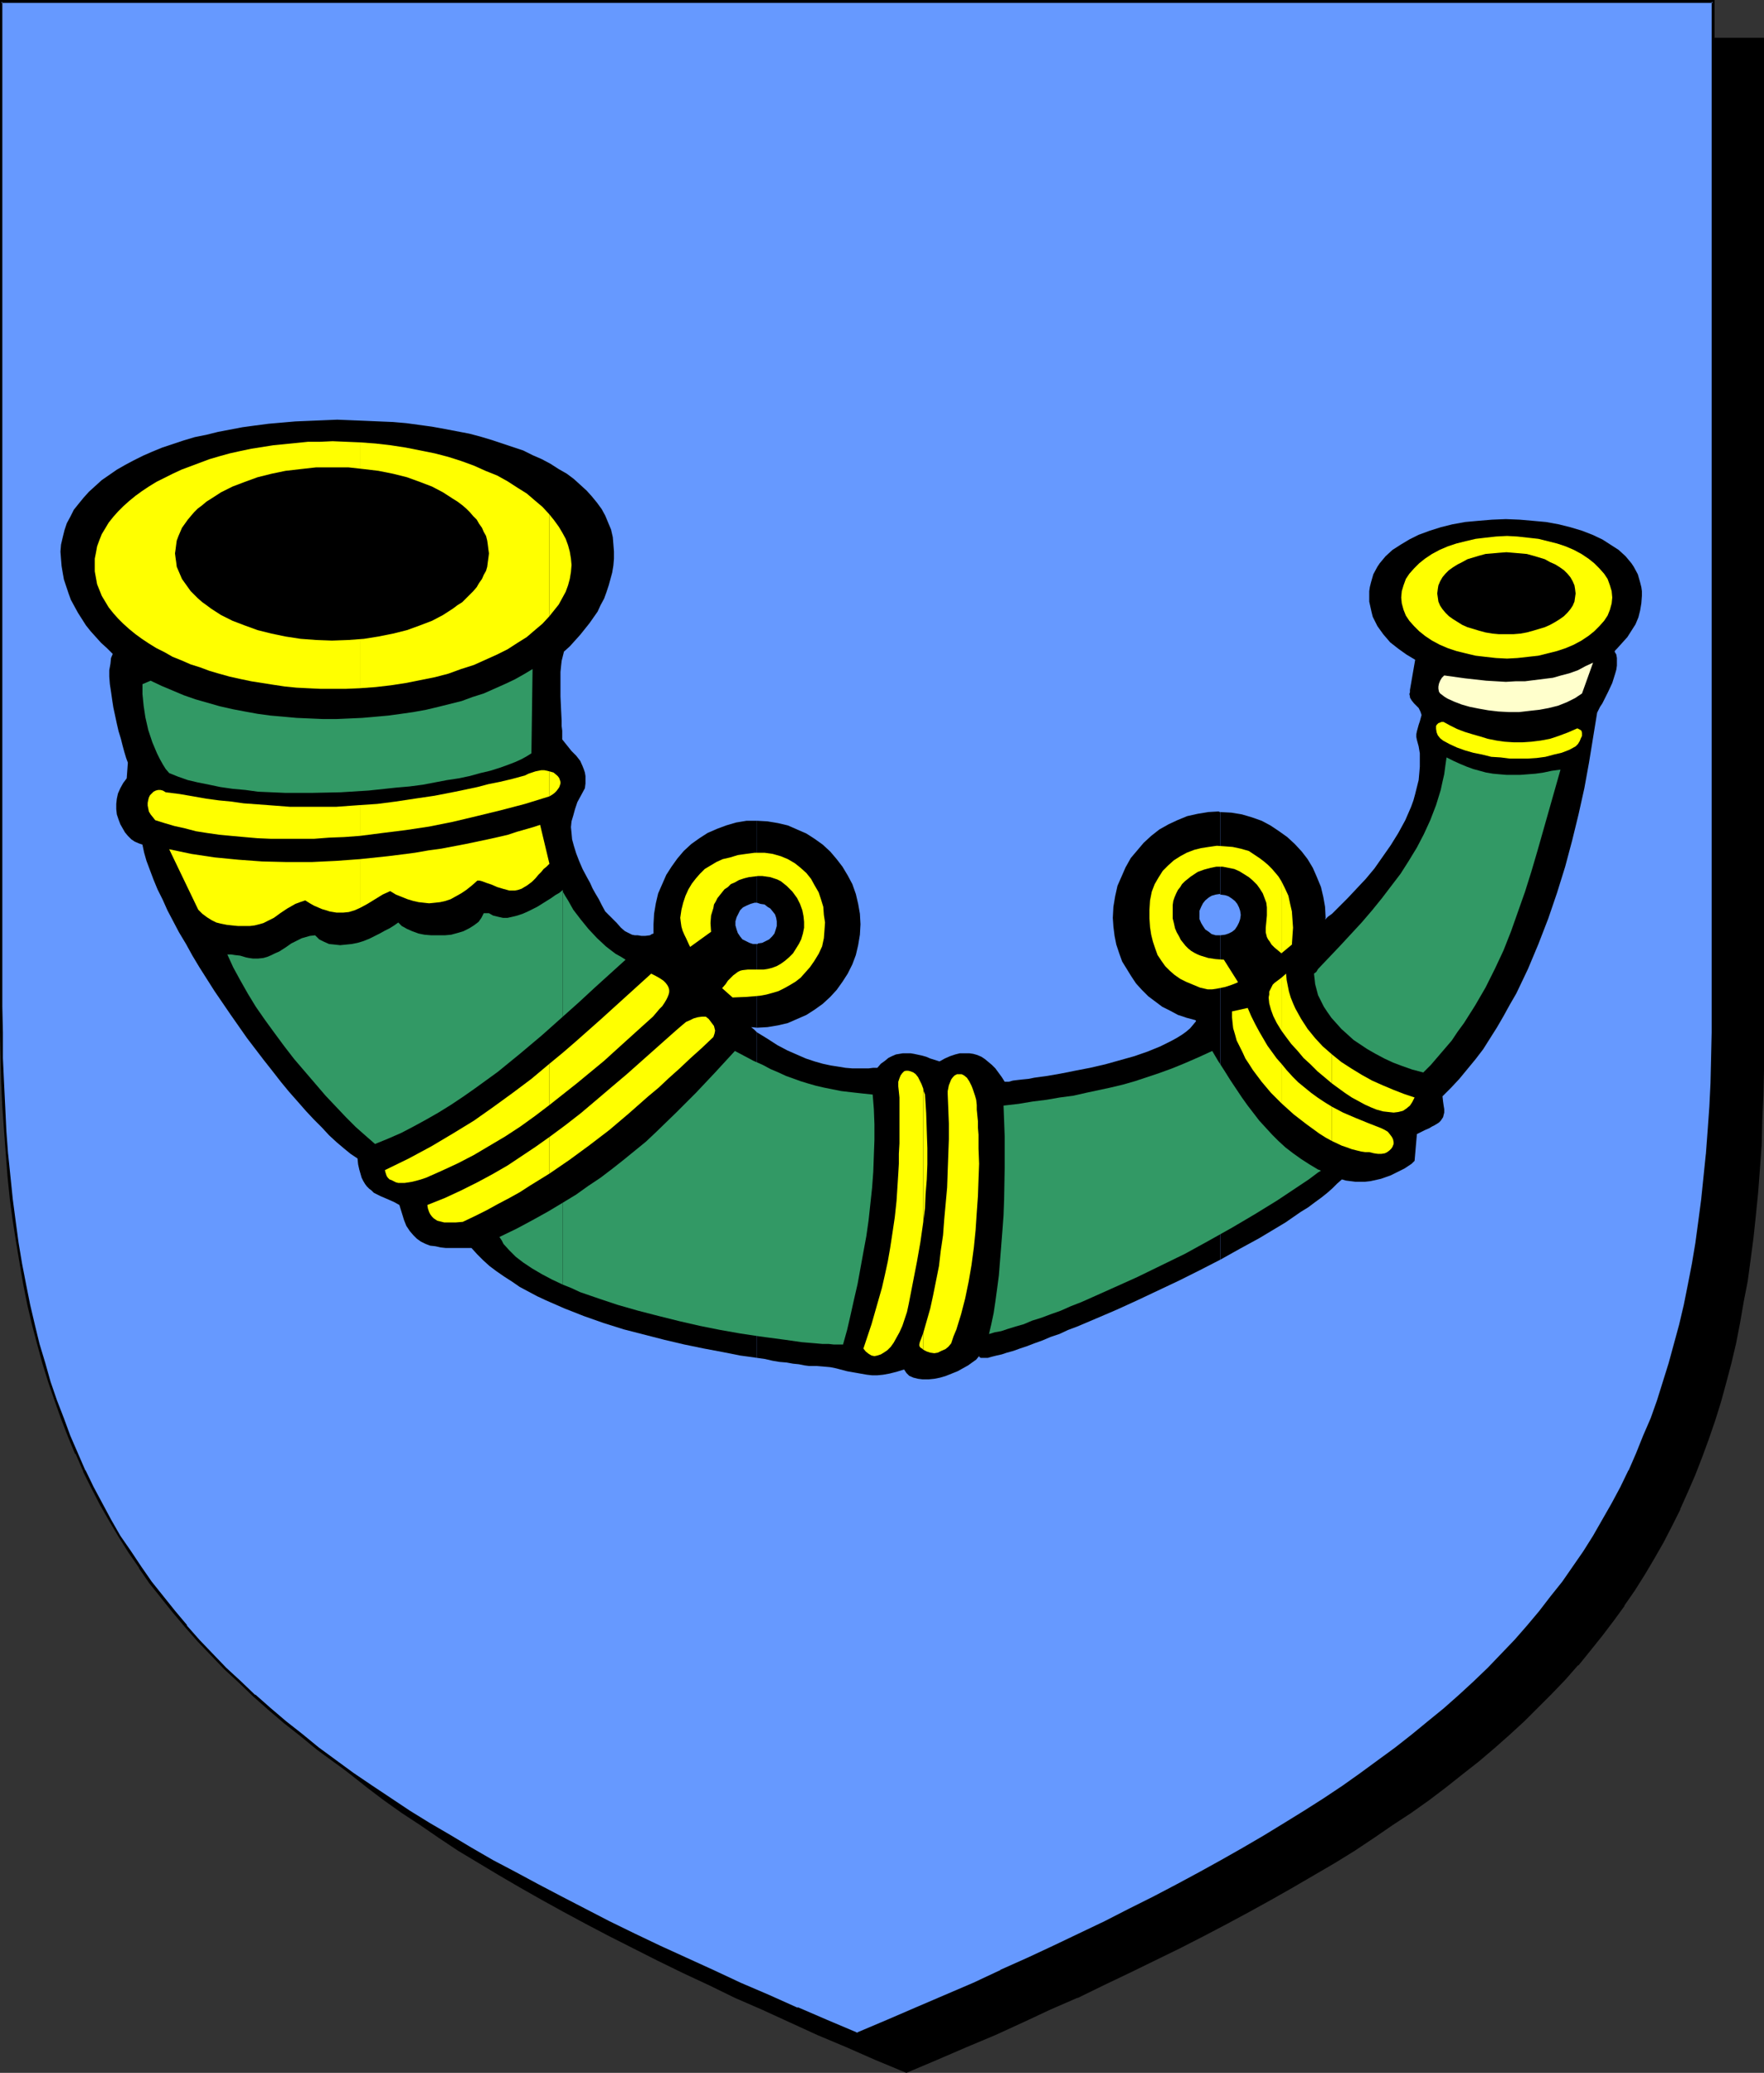
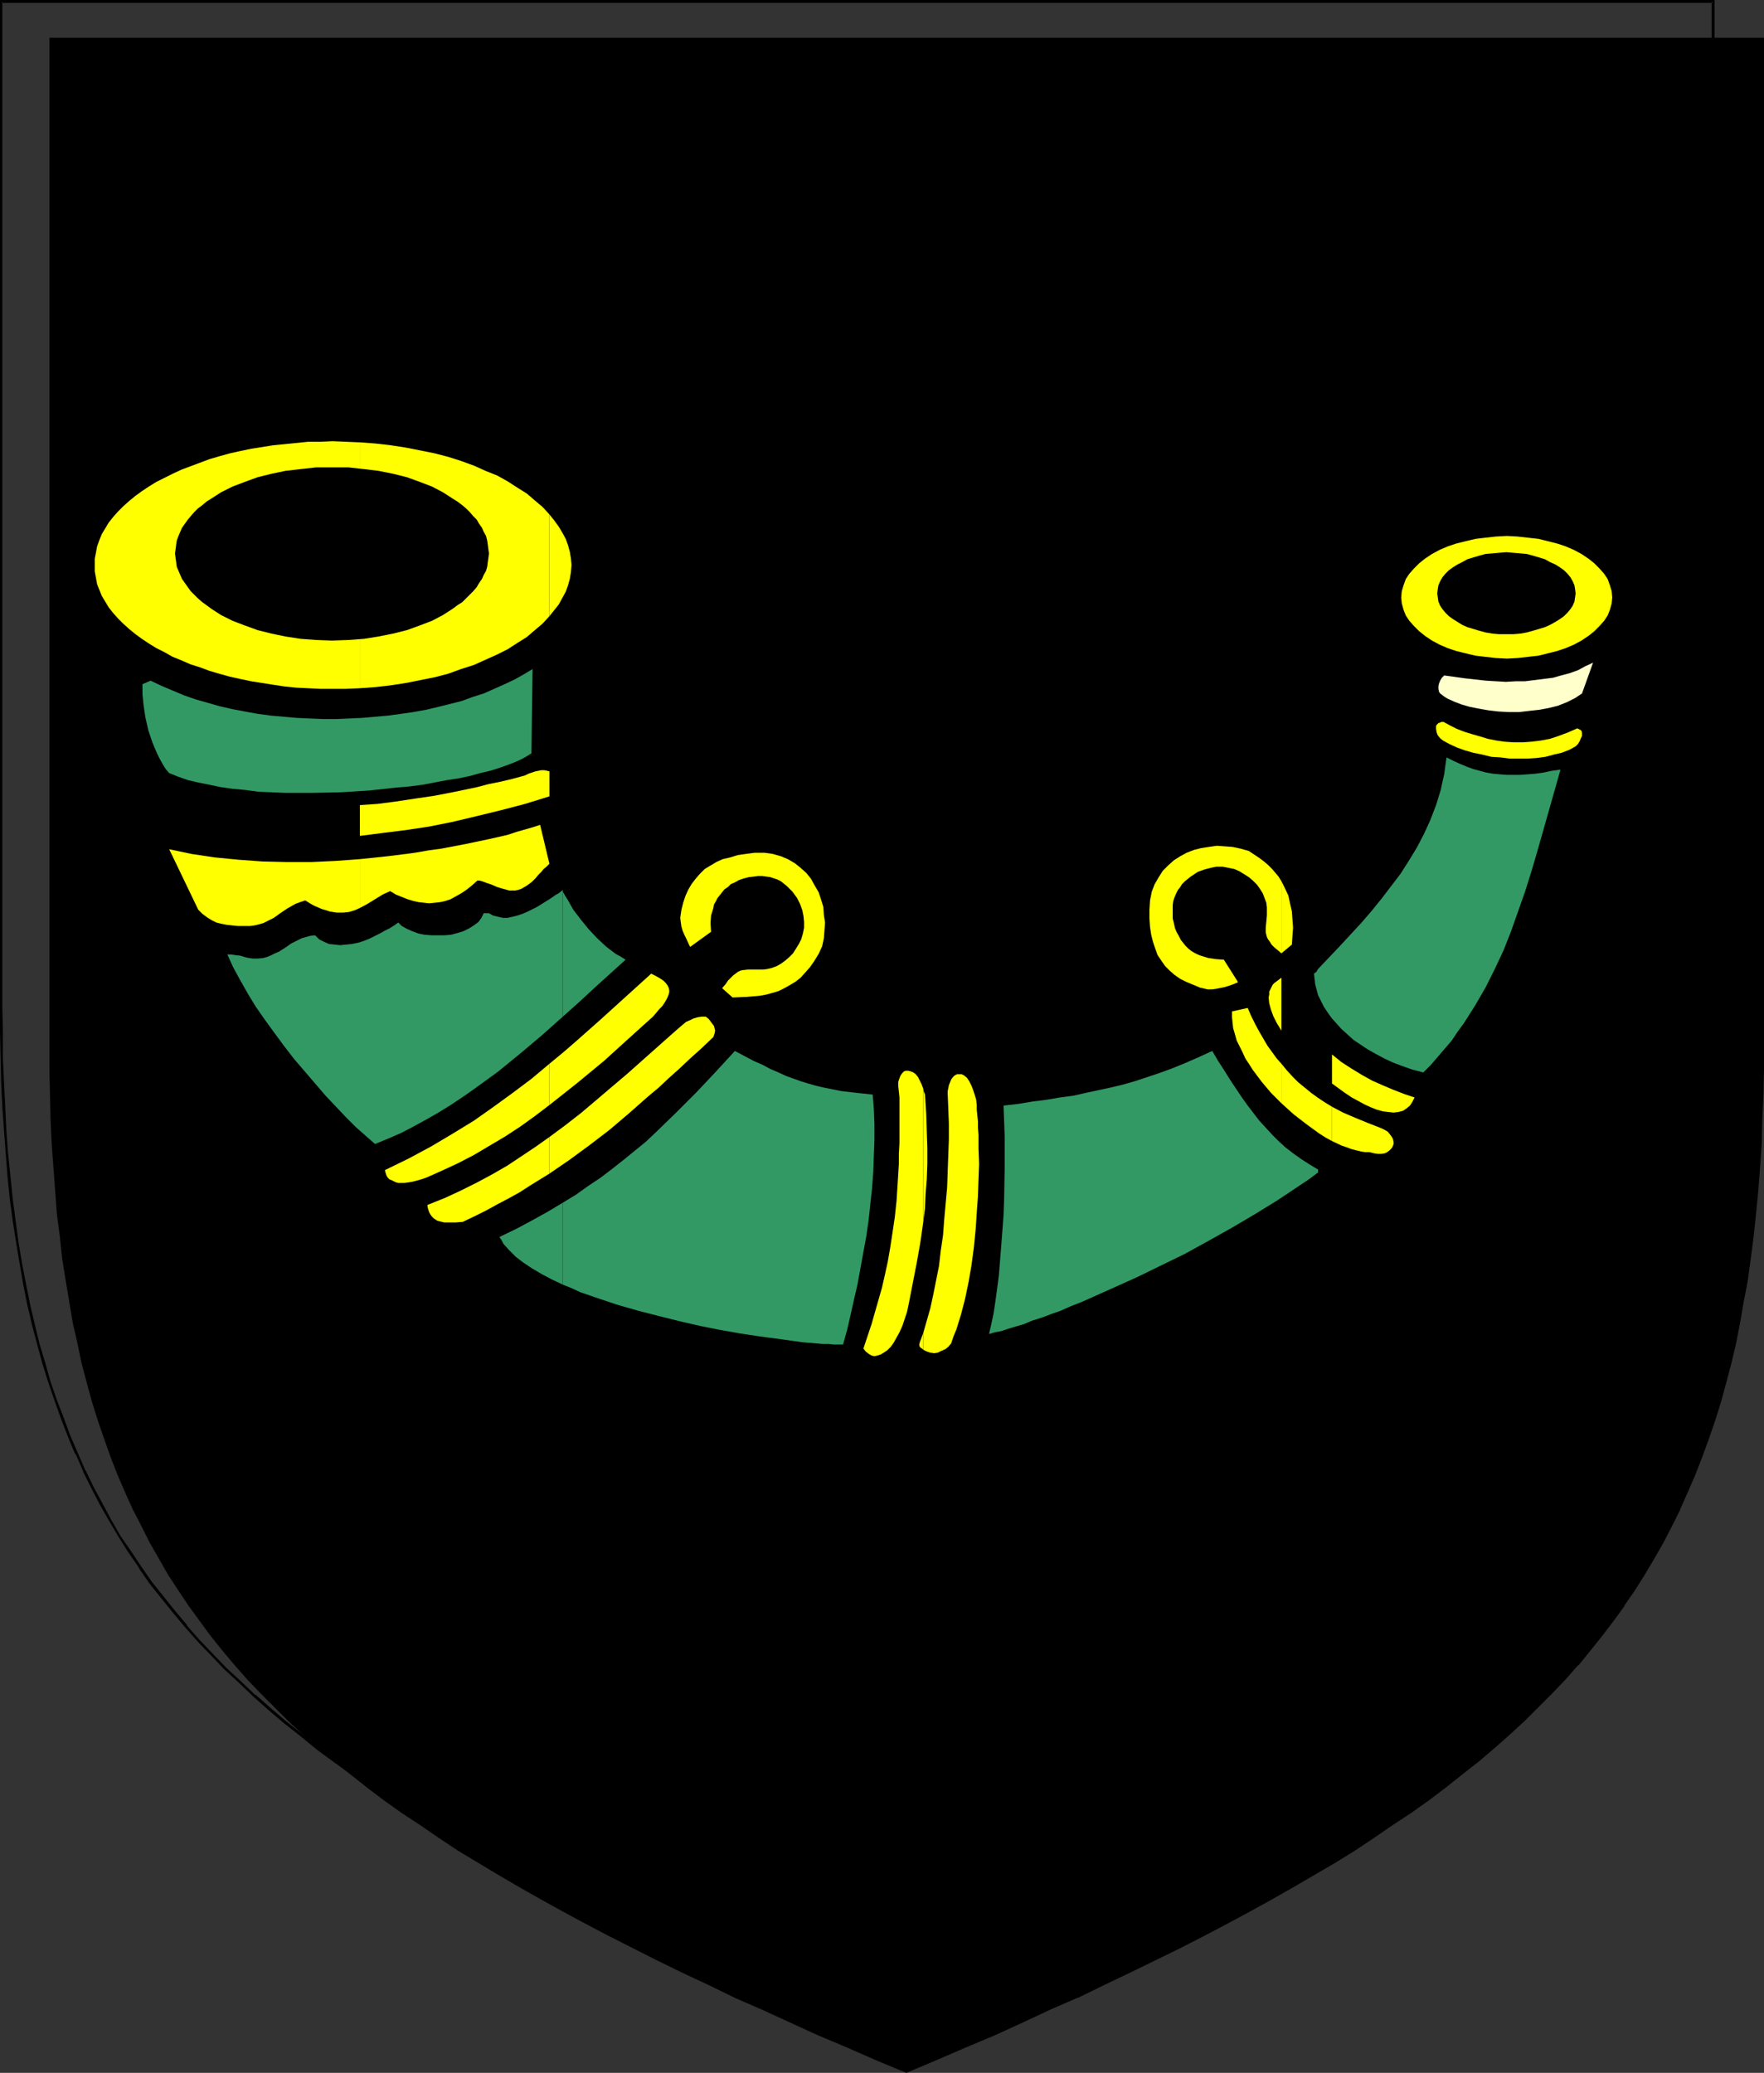
<svg xmlns="http://www.w3.org/2000/svg" xmlns:ns1="http://sodipodi.sourceforge.net/DTD/sodipodi-0.dtd" xmlns:ns2="http://www.inkscape.org/namespaces/inkscape" version="1.0" width="129.724mm" height="152.441mm" id="svg47" ns1:docname="Horn 1.wmf">
  <rect width="100%" height="100%" fill="#333333" stroke="none" />
  <ns1:namedview id="namedview47" pagecolor="#ffffff" bordercolor="#000000" borderopacity="0.25" ns2:showpageshadow="2" ns2:pageopacity="0.0" ns2:pagecheckerboard="0" ns2:deskcolor="#d1d1d1" ns2:document-units="mm" />
  <defs id="defs1">
    <pattern id="WMFhbasepattern" patternUnits="userSpaceOnUse" width="6" height="6" x="0" y="0" />
  </defs>
  <path style="fill:#000000;fill-opacity:1;fill-rule:evenodd;stroke:none" d="m 251.934,575.832 8.403,-3.555 8.08,-3.555 8.08,-3.393 7.757,-3.555 7.757,-3.393 7.434,-3.393 7.272,-3.555 7.11,-3.393 6.949,-3.393 6.949,-3.393 6.626,-3.393 6.464,-3.393 6.302,-3.393 6.141,-3.393 5.979,-3.393 5.818,-3.393 5.656,-3.393 5.656,-3.393 5.333,-3.555 5.171,-3.393 5.171,-3.555 4.848,-3.555 4.848,-3.555 4.686,-3.555 4.363,-3.716 4.363,-3.716 4.202,-3.716 4.202,-3.716 3.878,-3.878 3.717,-3.878 3.717,-3.878 3.555,-3.878 3.394,-4.039 3.232,-4.039 3.07,-4.201 3.07,-4.201 2.909,-4.201 2.747,-4.362 2.586,-4.362 2.586,-4.524 2.424,-4.686 2.262,-4.524 2.101,-4.847 2.101,-4.847 1.939,-4.847 1.778,-5.009 1.778,-5.17 1.616,-5.17 1.454,-5.332 1.293,-5.493 1.293,-5.493 1.293,-5.655 0.97,-5.655 0.97,-5.978 0.97,-5.816 0.808,-6.14 0.646,-6.301 0.646,-6.301 0.485,-6.463 0.323,-6.624 0.323,-6.786 0.323,-6.947 v -6.947 l 0.162,-7.109 V 10.825 H 251.934 14.059 v 279.514 7.109 l 0.162,7.109 0.323,6.786 0.323,6.786 0.323,6.624 0.485,6.463 0.646,6.301 0.646,6.301 0.808,6.14 0.808,5.978 0.97,5.816 0.97,5.816 1.293,5.493 1.293,5.655 1.293,5.332 1.616,5.332 1.616,5.17 1.616,5.17 1.778,5.009 1.939,5.009 2.101,4.847 2.101,4.686 2.262,4.686 2.424,4.524 2.586,4.524 2.586,4.524 2.747,4.201 2.909,4.362 3.07,4.201 3.07,4.201 3.232,4.039 3.394,4.039 3.555,3.878 3.717,3.878 3.717,3.878 3.878,3.878 4.202,3.716 4.202,3.716 4.363,3.716 4.363,3.716 4.686,3.555 4.848,3.555 4.848,3.555 5.171,3.555 5.171,3.393 5.333,3.555 5.656,3.393 5.656,3.393 5.818,3.393 5.979,3.393 6.141,3.393 6.302,3.393 6.464,3.393 6.626,3.393 6.787,3.393 6.949,3.393 7.272,3.393 7.272,3.555 7.434,3.393 7.757,3.393 7.757,3.555 8.08,3.393 8.08,3.555 z" id="path1" />
  <path style="fill:#000000;fill-opacity:1;fill-rule:evenodd;stroke:none" d="m 251.934,576.155 8.403,-3.555 8.242,-3.555 8.08,-3.393 v 0 l 7.757,-3.555 7.595,-3.555 7.434,-3.231 h 0.162 l 7.272,-3.555 7.11,-3.393 6.949,-3.393 6.949,-3.393 6.626,-3.393 6.464,-3.393 6.302,-3.393 6.141,-3.393 5.979,-3.393 5.818,-3.393 5.818,-3.393 5.494,-3.393 5.333,-3.555 5.171,-3.555 5.171,-3.393 v 0 l 5.01,-3.555 4.686,-3.555 4.686,-3.716 4.525,-3.555 4.363,-3.716 4.202,-3.716 v 0 l 4.04,-3.716 3.878,-3.878 3.878,-3.878 3.717,-3.878 3.394,-3.878 h 0.162 l 3.394,-4.201 3.232,-4.039 3.07,-4.039 3.07,-4.201 v -0.162 l 2.909,-4.201 2.747,-4.362 2.586,-4.362 2.586,-4.524 2.424,-4.686 2.262,-4.524 v -0.162 l 2.101,-4.686 v 0 l 2.101,-4.847 1.939,-5.009 1.778,-4.847 1.778,-5.17 1.616,-5.17 1.454,-5.332 1.454,-5.493 v 0 l 1.293,-5.493 1.131,-5.816 0.97,-5.655 1.131,-5.816 0.808,-5.978 0.808,-6.14 0.646,-6.14 0.646,-6.463 v 0 l 0.485,-6.463 0.485,-6.624 0.162,-6.786 0.323,-6.947 0.162,-6.947 V 290.501 10.502 H 13.736 v 279.838 7.109 l 0.162,7.109 0.162,6.786 0.323,6.786 0.485,6.624 0.485,6.463 v 0 l 0.485,6.463 0.808,6.14 0.646,6.14 0.97,5.978 0.97,5.816 0.97,5.816 1.293,5.655 1.131,5.493 v 0 l 1.454,5.493 1.454,5.332 1.616,5.17 1.778,5.17 1.778,5.009 1.939,5.009 2.101,4.847 v 0 l 2.101,4.686 v 0 l 2.424,4.686 2.262,4.524 2.586,4.524 2.586,4.524 2.747,4.201 2.909,4.362 v 0 l 3.07,4.201 3.07,4.201 3.232,4.039 3.394,4.039 3.555,4.039 v 0 l 3.717,3.878 3.878,3.878 3.878,3.878 4.04,3.716 v 0 l 4.202,3.716 4.363,3.716 4.525,3.555 4.686,3.716 4.686,3.555 5.01,3.555 v 0 l 5.171,3.393 5.171,3.555 5.333,3.555 5.656,3.393 5.656,3.393 5.818,3.393 5.979,3.393 6.141,3.393 6.302,3.393 6.464,3.393 13.413,6.786 6.949,3.393 7.272,3.393 7.272,3.555 v 0 l 7.434,3.231 7.757,3.555 7.757,3.555 v 0 l 8.08,3.393 8.08,3.555 8.565,3.555 0.162,-0.646 -8.403,-3.716 -8.242,-3.393 -7.918,-3.555 v 0.162 l -7.757,-3.555 -7.757,-3.393 -7.434,-3.393 v 0 l -7.272,-3.555 -7.11,-3.393 -6.949,-3.393 -13.574,-6.786 -6.464,-3.393 -6.302,-3.393 -6.141,-3.393 -5.979,-3.393 -5.818,-3.393 -5.656,-3.393 -5.494,-3.393 -5.494,-3.555 -5.171,-3.393 -5.171,-3.555 h 0.162 l -5.01,-3.555 -4.686,-3.555 -4.686,-3.555 -4.525,-3.716 -4.363,-3.716 -4.202,-3.716 v 0.162 l -4.04,-3.716 -3.878,-3.878 -3.878,-3.878 -3.555,-3.878 v 0 l -3.555,-4.039 -3.394,-4.039 -3.232,-4.039 -3.07,-4.201 -3.07,-4.201 v 0.162 l -2.909,-4.362 -2.747,-4.362 -2.747,-4.362 -2.424,-4.524 -2.424,-4.524 -2.262,-4.686 v 0 l -2.101,-4.686 v 0 l -2.101,-4.847 -1.778,-5.009 -1.939,-5.009 -1.616,-5.009 -1.616,-5.17 -1.454,-5.493 -1.454,-5.332 v 0 l -1.293,-5.493 -1.131,-5.655 -1.131,-5.655 -0.97,-5.978 -0.808,-5.978 -0.808,-5.978 -0.646,-6.301 -0.646,-6.301 v 0 l -0.485,-6.463 -0.323,-6.624 -0.323,-6.786 -0.323,-6.786 v -7.109 l -0.162,-7.109 V 10.825 l -0.323,0.323 H 489.971 l -0.323,-0.323 V 290.501 l -0.162,7.109 -0.162,6.947 -0.162,6.947 -0.323,6.786 -0.485,6.624 -0.485,6.463 v -0.162 l -0.646,6.463 -0.646,6.14 -0.646,6.14 -0.97,5.978 -0.97,5.816 -1.131,5.816 -1.131,5.655 -1.293,5.493 v 0 l -1.454,5.332 -1.454,5.332 -1.616,5.17 -1.616,5.17 -1.778,5.009 -2.101,4.847 -1.939,4.847 v 0 l -2.101,4.847 v -0.162 l -2.262,4.686 -2.424,4.686 -2.586,4.362 -2.586,4.362 -2.747,4.524 -2.909,4.201 v 0 l -2.909,4.201 -3.232,4.039 -3.232,4.039 -3.394,4.201 v 0 l -3.394,3.878 -3.717,3.878 -3.878,3.878 -3.878,3.878 -4.04,3.716 v -0.162 l -4.202,3.716 -4.363,3.716 -4.525,3.716 -4.686,3.555 -4.686,3.555 -5.01,3.555 h 0.162 l -5.171,3.555 -5.171,3.393 -5.333,3.555 -5.656,3.393 -5.656,3.393 -5.818,3.393 -5.979,3.393 -6.141,3.393 -6.302,3.393 -6.464,3.393 -6.787,3.393 -6.787,3.393 -6.949,3.393 -7.11,3.393 -7.272,3.555 v 0 l -7.434,3.393 -7.595,3.393 -7.918,3.555 v -0.162 l -7.918,3.555 -8.242,3.393 -8.403,3.716 h 0.323 z" id="path2" />
-   <path style="fill:#6699ff;fill-opacity:1;fill-rule:evenodd;stroke:none" d="m 238.198,565.33 8.403,-3.555 8.08,-3.393 8.08,-3.555 7.757,-3.393 7.757,-3.555 7.434,-3.393 7.272,-3.393 7.11,-3.393 7.11,-3.393 6.787,-3.393 6.626,-3.393 6.464,-3.393 6.302,-3.393 6.141,-3.393 5.979,-3.555 5.818,-3.231 5.818,-3.555 5.494,-3.393 5.333,-3.555 5.333,-3.393 5.01,-3.555 4.848,-3.555 4.848,-3.555 4.686,-3.555 4.525,-3.716 4.363,-3.716 4.04,-3.555 4.202,-3.878 3.878,-3.716 3.717,-3.878 3.717,-3.878 3.555,-4.039 3.394,-4.039 3.232,-4.039 3.07,-4.201 3.07,-4.201 2.909,-4.201 2.747,-4.362 2.586,-4.524 2.586,-4.362 2.424,-4.686 2.262,-4.686 2.101,-4.686 2.101,-4.847 1.939,-5.009 1.778,-4.847 1.778,-5.17 1.616,-5.17 1.454,-5.332 1.293,-5.493 1.293,-5.493 1.131,-5.655 1.131,-5.655 0.97,-5.978 0.97,-5.978 0.808,-6.14 0.646,-6.14 0.485,-6.301 0.485,-6.463 0.485,-6.786 0.323,-6.624 0.162,-6.947 0.162,-7.109 V 279.838 0.485 H 238.198 0.323 V 279.838 v 7.109 l 0.162,7.109 0.323,6.947 0.323,6.624 0.323,6.786 0.485,6.463 0.485,6.301 0.808,6.14 0.808,6.14 0.808,5.978 0.97,5.978 0.97,5.655 1.293,5.655 1.293,5.493 1.293,5.332 1.616,5.493 1.454,5.17 1.778,5.17 1.778,4.847 1.939,5.009 2.101,4.847 2.101,4.686 2.262,4.686 2.424,4.686 2.586,4.362 2.586,4.524 2.747,4.201 2.909,4.362 2.909,4.201 3.232,4.201 3.232,4.039 3.394,4.039 3.555,3.878 3.555,4.039 3.878,3.716 3.878,3.878 4.04,3.716 4.202,3.716 4.363,3.716 4.525,3.555 4.686,3.716 4.686,3.555 5.01,3.555 5.01,3.393 5.333,3.555 5.333,3.393 5.494,3.555 5.656,3.393 5.818,3.393 6.141,3.393 6.141,3.393 6.302,3.393 6.464,3.393 6.626,3.393 6.787,3.555 6.949,3.393 7.11,3.393 7.434,3.393 7.434,3.393 7.595,3.555 7.918,3.393 7.918,3.555 8.242,3.393 z" id="path3" />
  <path style="fill:#000000;fill-opacity:1;fill-rule:evenodd;stroke:none" d="m 238.198,565.815 8.403,-3.555 8.242,-3.555 8.08,-3.393 v -0.162 l 7.757,-3.555 7.595,-3.393 h 0.162 l 7.434,-3.393 7.272,-3.393 14.221,-6.947 6.787,-3.231 6.626,-3.393 6.464,-3.393 6.302,-3.393 6.141,-3.393 5.979,-3.555 5.818,-3.393 5.818,-3.393 5.494,-3.393 5.333,-3.555 5.333,-3.393 5.01,-3.555 5.01,-3.555 v 0 l 4.848,-3.555 4.525,-3.555 4.525,-3.716 4.363,-3.716 4.202,-3.716 v 0 l 4.04,-3.716 4.04,-3.878 3.717,-3.878 3.717,-3.878 3.394,-3.878 h 0.162 l 3.394,-4.039 3.232,-4.039 3.07,-4.201 v 0 l 3.07,-4.362 2.909,-4.201 2.747,-4.362 2.586,-4.362 2.586,-4.524 2.424,-4.524 2.262,-4.686 v -0.162 l 2.101,-4.686 v 0 l 2.101,-4.847 1.939,-5.009 1.778,-5.009 1.778,-5.009 1.616,-5.332 1.454,-5.17 1.454,-5.493 v 0 l 1.131,-5.655 1.293,-5.655 0.97,-5.655 1.131,-5.816 0.808,-6.14 0.808,-5.978 0.646,-6.301 0.485,-6.301 v 0 l 0.646,-6.463 0.323,-6.786 0.323,-6.624 0.323,-6.947 v -7.109 l 0.162,-7.109 V 0 H 0 v 279.838 7.109 l 0.162,7.109 0.162,6.947 0.323,6.624 0.485,6.786 0.485,6.463 v 0 l 0.485,6.301 0.646,6.301 0.808,5.978 0.97,6.14 0.97,5.816 0.97,5.655 1.131,5.655 1.293,5.493 1.454,5.493 v 0 l 1.454,5.332 1.616,5.17 1.778,5.17 1.778,5.009 1.939,5.009 1.939,4.686 h 0.162 l 2.101,4.847 v 0.162 l 2.262,4.524 2.424,4.686 2.586,4.524 2.586,4.362 2.747,4.362 2.909,4.201 v 0.162 l 2.909,4.201 3.232,4.039 3.232,4.039 3.394,4.039 v 0 l 3.555,4.039 3.717,3.878 3.717,3.878 4.04,3.716 4.04,3.878 v 0 l 4.202,3.716 4.363,3.716 4.525,3.555 4.525,3.716 4.848,3.555 v 0 l 5.01,3.555 5.01,3.393 5.171,3.555 5.494,3.393 5.494,3.555 5.656,3.393 5.818,3.393 5.979,3.393 6.302,3.393 6.141,3.393 6.626,3.393 13.413,6.786 6.949,3.393 7.11,3.393 7.434,3.555 7.434,3.393 v 0 l 7.757,3.393 7.757,3.555 8.08,3.393 v 0.162 l 8.08,3.555 8.565,3.555 0.162,-0.808 -8.403,-3.555 -8.242,-3.555 v 0.162 l -7.918,-3.555 -7.918,-3.393 -7.595,-3.555 v 0 l -7.434,-3.393 -7.434,-3.393 -7.11,-3.393 -6.949,-3.393 -13.413,-6.947 -6.464,-3.393 -6.302,-3.393 -6.141,-3.231 -6.141,-3.555 -5.656,-3.393 -5.818,-3.393 -5.494,-3.393 -5.333,-3.555 -5.333,-3.555 -5.01,-3.393 -4.848,-3.555 v 0 L 88.557,485.677 84.032,481.961 79.507,478.406 75.144,474.69 70.942,470.974 v 0.162 l -4.04,-3.878 -4.04,-3.716 -3.717,-3.878 -3.717,-3.878 -3.555,-4.039 h 0.162 l -3.394,-4.039 -3.232,-4.039 -3.232,-4.039 -2.909,-4.201 v 0 l -2.909,-4.362 -2.909,-4.201 -2.586,-4.524 -2.424,-4.524 -2.424,-4.524 -2.262,-4.686 v 0.162 l -2.101,-4.847 v 0 l -2.101,-4.847 -1.778,-4.847 -1.939,-5.009 -1.778,-5.17 -1.454,-5.17 -1.616,-5.332 v 0 l -1.293,-5.332 -1.293,-5.493 -1.131,-5.655 -1.131,-5.816 -0.97,-5.816 -0.808,-5.978 -0.808,-6.14 -0.646,-6.301 -0.646,-6.301 v 0.162 l -0.485,-6.463 -0.323,-6.786 -0.323,-6.624 -0.323,-6.947 v -7.109 L 0.646,279.838 V 0.485 L 0.323,0.808 H 476.073 l -0.323,-0.323 V 279.838 v 7.109 l -0.162,7.109 -0.162,6.947 -0.323,6.624 -0.485,6.786 -0.485,6.463 v -0.162 l -0.646,6.301 -0.646,6.301 -0.808,6.14 -0.808,5.978 -0.97,5.816 -1.131,5.816 -1.131,5.655 -1.293,5.493 v 0 l -1.454,5.332 -1.454,5.332 -1.616,5.17 -1.616,5.17 -1.778,5.009 -2.101,4.847 -1.939,4.847 v 0 l -2.101,4.847 v -0.162 l -2.262,4.686 -2.424,4.524 -2.586,4.524 -2.586,4.524 -2.747,4.362 -2.909,4.201 -2.909,4.201 v 0 l -3.232,4.039 -3.232,4.201 -3.394,4.039 v 0 l -3.394,3.878 -3.717,3.878 -3.717,3.878 -4.04,3.878 -4.04,3.716 v 0 l -4.202,3.716 -4.363,3.555 -4.525,3.716 -4.525,3.555 -4.848,3.555 v 0 l -4.848,3.555 -5.01,3.555 -5.333,3.555 -5.333,3.393 -5.494,3.393 -5.818,3.555 -5.818,3.393 -5.979,3.393 -6.141,3.393 -6.302,3.393 -6.464,3.393 -6.787,3.393 -6.626,3.393 -14.221,6.786 -7.272,3.393 -7.595,3.393 h 0.162 l -7.595,3.555 -7.918,3.393 v 0 l -7.918,3.393 -8.242,3.555 -8.403,3.555 h 0.323 z" id="path4" />
  <path style="fill:#000000;fill-opacity:1;fill-rule:evenodd;stroke:none" d="m 339.198,259.965 v 90.156 l 5.494,-3.07 5.333,-2.908 4.848,-2.908 2.424,-1.454 2.101,-1.454 2.101,-1.454 2.101,-1.293 1.939,-1.454 1.778,-1.293 1.616,-1.293 1.454,-1.293 1.293,-1.293 1.293,-1.131 1.131,0.323 1.293,0.162 1.293,0.162 h 1.293 1.454 l 1.454,-0.162 2.909,-0.646 2.747,-0.969 1.293,-0.646 1.293,-0.646 1.293,-0.646 0.97,-0.646 0.97,-0.646 0.808,-0.808 0.646,-7.432 1.293,-0.646 0.97,-0.485 1.131,-0.485 0.808,-0.485 0.646,-0.323 0.808,-0.485 0.485,-0.323 0.485,-0.485 0.323,-0.485 0.323,-0.485 0.162,-0.646 0.162,-0.646 v -0.969 l -0.162,-0.969 -0.162,-1.131 -0.162,-1.454 2.424,-2.424 2.262,-2.424 2.262,-2.747 2.262,-2.747 2.101,-2.747 1.939,-3.07 1.939,-3.07 1.778,-3.07 1.778,-3.231 1.778,-3.07 1.616,-3.393 1.616,-3.393 2.909,-6.947 2.747,-7.109 2.424,-7.109 2.262,-7.271 1.939,-7.271 1.778,-7.271 1.616,-7.271 1.293,-7.109 1.131,-6.947 1.131,-6.947 0.323,-0.646 0.485,-0.969 0.646,-0.969 0.485,-0.969 1.131,-2.262 1.131,-2.424 0.808,-2.585 0.323,-1.131 0.162,-1.131 v -1.131 -0.969 l -0.162,-0.969 -0.485,-0.808 0.162,-0.323 0.485,-0.485 1.454,-1.616 1.454,-1.616 1.131,-1.777 1.131,-1.777 0.808,-1.939 0.485,-1.939 0.323,-1.939 0.162,-2.1 v -1.293 l -0.162,-1.131 -0.323,-1.293 -0.323,-1.131 -0.323,-1.131 -1.131,-2.1 -0.646,-0.969 -0.808,-0.969 -0.808,-0.969 -1.939,-1.777 -2.262,-1.454 -2.262,-1.454 -2.747,-1.293 -2.909,-1.131 -3.232,-0.969 -3.232,-0.808 -3.555,-0.646 -3.555,-0.323 -3.717,-0.323 -3.878,-0.162 -3.878,0.162 -3.878,0.323 -3.555,0.323 -3.555,0.646 -3.232,0.808 -3.07,0.969 -3.07,1.131 -2.586,1.293 -2.424,1.454 -2.262,1.454 -1.939,1.777 -0.808,0.969 -0.808,0.969 -0.646,0.969 -1.131,2.1 -0.323,1.131 -0.323,1.131 -0.323,1.293 -0.162,1.131 v 1.293 1.616 l 0.323,1.454 0.323,1.454 0.323,1.293 0.646,1.293 0.646,1.293 0.808,1.131 0.808,1.131 0.97,1.131 0.97,1.131 2.262,1.777 2.262,1.616 2.424,1.454 -1.454,8.402 v 0.646 l -0.162,0.485 0.162,0.646 v 0.323 l 0.485,0.808 0.646,0.808 0.646,0.646 0.646,0.646 0.485,0.969 0.162,0.485 0.162,0.485 -0.485,1.777 -0.323,0.969 -0.485,1.777 -0.162,0.808 v 0.808 l 0.162,0.808 0.485,1.777 0.323,1.939 v 1.777 1.939 l -0.162,1.939 -0.162,1.777 -0.485,1.939 -0.485,1.939 -0.485,1.777 -0.646,1.777 -1.616,3.716 -1.939,3.555 -2.101,3.393 -2.262,3.231 -2.262,3.231 -2.424,2.908 -2.586,2.747 -2.424,2.585 -2.262,2.262 -2.101,2.1 -1.131,0.808 -0.808,0.808 0.162,-0.485 -0.162,-3.07 -0.485,-2.747 -0.646,-2.747 -1.131,-2.747 -1.131,-2.585 -1.454,-2.424 -1.616,-2.1 -1.939,-2.1 -2.101,-1.939 -2.262,-1.616 -2.424,-1.616 -2.424,-1.293 -2.747,-0.969 -2.747,-0.808 -2.909,-0.485 -3.07,-0.162 v 22.943 l 1.293,0.162 0.97,0.323 0.97,0.646 0.808,0.646 0.646,0.808 0.485,0.969 0.323,0.969 0.162,1.131 -0.162,1.131 -0.323,0.969 -0.485,0.969 -0.646,0.969 -0.808,0.646 -0.97,0.485 -0.97,0.323 z" id="path5" />
  <path style="fill:#000000;fill-opacity:1;fill-rule:evenodd;stroke:none" d="m 339.198,248.655 v -22.943 h -0.162 l -0.323,-0.162 -2.909,0.162 -2.909,0.485 -2.909,0.646 -2.747,1.131 -2.424,1.131 -2.586,1.454 -2.262,1.777 -2.101,1.939 -1.778,2.1 -1.778,2.1 -1.454,2.585 -1.131,2.585 -1.131,2.585 -0.646,2.908 -0.485,2.908 -0.162,3.07 0.162,2.424 0.323,2.585 0.485,2.424 0.808,2.424 0.808,2.262 1.293,2.1 1.293,2.1 1.293,1.939 1.616,1.777 1.778,1.777 1.939,1.454 1.939,1.454 2.262,1.131 2.101,1.131 2.424,0.808 2.424,0.646 0.162,0.162 v 0.162 l -0.808,0.969 -0.808,0.969 -1.131,0.969 -1.131,0.808 -1.293,0.808 -1.454,0.808 -1.616,0.808 -1.616,0.808 -3.555,1.454 -3.717,1.293 -4.04,1.131 -4.04,1.131 -4.202,0.969 -4.202,0.808 -4.04,0.808 -3.717,0.646 -3.555,0.485 -1.616,0.323 -1.616,0.162 -1.454,0.162 -1.293,0.162 -1.131,0.323 h -1.131 l -0.808,-1.293 -1.778,-2.424 -0.97,-0.969 -0.97,-0.808 -0.97,-0.808 -0.97,-0.646 -1.131,-0.485 -1.131,-0.323 -1.131,-0.162 h -1.293 -1.293 l -1.293,0.323 -1.454,0.485 -1.454,0.646 -1.454,0.808 -2.586,-0.808 -1.131,-0.485 -1.131,-0.323 -2.262,-0.485 -0.97,-0.162 h -0.97 -1.131 l -0.97,0.162 -0.97,0.162 -1.131,0.485 -0.97,0.485 -0.97,0.808 -1.131,0.808 -0.97,1.131 h -1.131 l -1.293,0.162 h -1.293 -1.616 -1.616 l -1.939,-0.162 -1.939,-0.323 -2.101,-0.323 -2.262,-0.485 -2.262,-0.646 -2.424,-0.808 -2.586,-1.131 -2.586,-1.131 -2.747,-1.454 -2.747,-1.777 -2.909,-1.777 v 90.479 l 2.262,0.323 2.101,0.485 1.939,0.323 1.939,0.162 1.778,0.323 1.616,0.162 1.616,0.323 1.293,0.162 h 2.101 l 1.939,0.162 1.778,0.162 1.616,0.323 3.07,0.808 2.747,0.485 2.747,0.485 1.454,0.162 h 1.454 l 1.616,-0.162 1.778,-0.323 1.939,-0.485 2.101,-0.646 0.646,0.969 0.808,0.808 1.131,0.485 1.293,0.323 1.293,0.162 h 1.616 l 1.616,-0.162 1.616,-0.323 1.616,-0.485 1.616,-0.646 1.616,-0.646 1.454,-0.808 1.454,-0.808 1.131,-0.808 1.131,-0.808 0.808,-0.969 0.162,0.323 0.323,0.162 h 0.485 0.646 0.808 l 1.131,-0.323 1.293,-0.323 1.454,-0.323 1.454,-0.485 1.778,-0.485 1.778,-0.646 1.939,-0.646 2.101,-0.808 2.262,-0.808 2.262,-0.969 2.424,-0.808 2.424,-1.131 2.586,-0.969 5.333,-2.262 5.656,-2.424 5.656,-2.585 5.818,-2.747 5.818,-2.747 5.818,-2.908 5.656,-2.908 v -90.156 h -0.162 -1.131 l -1.131,-0.323 -0.808,-0.646 -0.97,-0.646 -0.646,-0.969 -0.485,-0.808 -0.485,-1.131 v -1.131 -1.131 l 0.485,-1.131 0.485,-0.969 0.646,-0.808 0.97,-0.808 0.808,-0.485 1.131,-0.323 1.131,-0.162 z" id="path6" />
  <path style="fill:#000000;fill-opacity:1;fill-rule:evenodd;stroke:none" d="m 210.403,262.388 v 23.266 l 2.909,-0.162 2.909,-0.485 2.747,-0.646 2.586,-1.131 2.586,-1.131 2.262,-1.454 2.262,-1.616 2.101,-1.939 1.778,-1.939 1.616,-2.262 1.454,-2.262 1.293,-2.585 0.97,-2.585 0.646,-2.747 0.485,-2.908 0.162,-2.908 -0.162,-2.908 -0.485,-2.747 -0.646,-2.747 -0.97,-2.747 -1.293,-2.424 -1.454,-2.424 -1.616,-2.1 -1.778,-2.1 -2.101,-1.939 -2.262,-1.616 -2.262,-1.454 -2.586,-1.131 -2.586,-1.131 -2.747,-0.646 -2.909,-0.485 -2.909,-0.162 v 22.781 l 0.97,0.323 1.131,0.162 0.808,0.646 0.808,0.485 0.646,0.808 0.646,0.808 0.323,0.969 0.162,0.969 v 1.293 l -0.323,1.131 -0.323,0.969 -0.646,0.808 -0.808,0.808 -0.97,0.485 -0.97,0.485 -1.131,0.162 -0.162,0.162 z" id="path7" />
  <path style="fill:#000000;fill-opacity:1;fill-rule:evenodd;stroke:none" d="m 210.403,250.917 v -22.781 h -2.909 l -2.909,0.485 -2.747,0.808 -2.586,0.969 -2.586,1.131 -2.262,1.454 -2.262,1.616 -2.101,1.939 -1.778,2.1 -1.616,2.262 -1.454,2.262 -1.131,2.585 -1.131,2.585 -0.646,2.747 -0.485,2.908 -0.162,2.908 v 2.585 l -0.485,0.162 -0.485,0.323 -1.293,0.162 h -1.131 l -0.97,-0.162 h -0.808 l -0.808,-0.162 -0.646,-0.323 -1.293,-0.646 -1.131,-0.969 -1.131,-1.293 -0.646,-0.646 -0.808,-0.808 -0.808,-0.808 -0.97,-0.969 -0.97,-1.777 -0.808,-1.616 -0.97,-1.616 -0.808,-1.454 -0.646,-1.454 -0.808,-1.454 -1.293,-2.424 -0.97,-2.262 -0.808,-2.1 -0.646,-2.1 -0.485,-1.777 -0.162,-1.777 -0.162,-1.616 0.162,-1.616 0.485,-1.616 0.485,-1.777 0.646,-1.939 0.97,-1.777 1.131,-2.1 0.162,-1.293 v -1.131 -0.969 l -0.162,-0.969 -0.323,-0.969 -0.323,-0.808 -0.646,-1.454 -1.131,-1.454 -1.293,-1.293 -1.293,-1.616 -1.293,-1.616 v -1.131 -1.293 l -0.162,-1.293 v -1.454 l -0.162,-3.231 -0.162,-3.555 v -3.393 -3.393 l 0.162,-1.616 0.162,-1.454 0.323,-1.293 0.323,-1.293 1.616,-1.454 1.454,-1.616 1.454,-1.616 1.293,-1.616 1.293,-1.616 1.131,-1.616 1.131,-1.616 0.808,-1.777 0.97,-1.777 0.646,-1.777 0.646,-1.939 0.485,-1.777 0.485,-1.777 0.323,-1.939 0.162,-1.939 v -1.939 l -0.162,-2.1 -0.162,-1.939 -0.485,-2.1 -0.808,-1.939 -0.808,-1.939 -0.97,-1.777 -1.293,-1.777 -1.454,-1.777 -1.454,-1.616 -1.778,-1.616 -1.778,-1.616 -1.939,-1.454 -2.262,-1.293 -2.262,-1.454 -2.424,-1.293 -2.586,-1.131 -2.586,-1.293 -2.909,-0.969 -2.909,-0.969 -2.909,-0.969 -3.232,-0.969 -3.07,-0.808 -3.394,-0.646 -3.394,-0.646 -3.555,-0.646 -3.555,-0.485 -3.555,-0.485 -3.717,-0.323 -3.878,-0.162 -3.717,-0.162 -3.878,-0.162 -4.04,-0.162 -3.878,0.162 -3.878,0.162 -3.878,0.162 -3.717,0.323 -3.717,0.323 -3.717,0.485 -3.555,0.485 -3.394,0.646 -3.394,0.646 -3.232,0.808 -3.232,0.646 -3.232,0.969 -2.909,0.969 -2.909,0.969 -2.747,1.131 -2.586,1.131 -2.586,1.293 -2.424,1.293 -2.262,1.293 -2.101,1.454 -2.101,1.454 -1.778,1.616 -1.778,1.616 -1.454,1.616 -1.454,1.777 -1.293,1.616 -0.97,1.939 -0.97,1.777 -0.646,1.939 -0.485,1.939 -0.485,2.1 -0.162,1.939 0.162,2.1 0.162,1.939 0.323,1.939 0.323,1.777 0.646,1.939 0.646,1.939 0.646,1.777 0.97,1.777 0.97,1.777 1.131,1.777 1.131,1.777 1.293,1.616 1.454,1.616 1.454,1.616 1.616,1.454 1.616,1.616 -0.485,1.131 -0.162,1.616 -0.323,1.777 v 1.777 l 0.162,2.1 0.323,2.1 0.323,2.262 0.323,2.1 0.97,4.524 0.485,2.1 0.646,2.1 0.485,1.939 0.485,1.777 0.485,1.616 0.485,1.293 -0.323,4.362 -0.97,1.293 -0.808,1.454 -0.646,1.454 -0.323,1.454 -0.162,1.454 v 1.454 l 0.162,1.454 0.485,1.454 0.485,1.293 0.646,1.131 0.646,1.131 0.808,0.969 0.97,0.969 0.97,0.646 1.131,0.485 0.97,0.323 0.485,2.262 0.646,2.262 0.97,2.585 0.97,2.585 1.131,2.747 1.454,2.908 1.293,2.908 1.616,3.07 1.616,3.07 1.939,3.231 1.778,3.231 1.939,3.231 4.202,6.624 4.525,6.624 4.525,6.463 4.686,6.14 2.424,3.07 2.262,2.908 2.262,2.747 2.424,2.747 2.262,2.585 2.262,2.424 2.262,2.262 1.939,2.1 2.101,1.939 2.101,1.777 1.778,1.454 1.939,1.293 0.162,1.616 0.323,1.454 0.323,1.131 0.323,1.131 0.485,0.969 0.485,0.808 0.485,0.646 0.646,0.646 0.646,0.485 0.646,0.646 0.97,0.485 0.97,0.485 1.131,0.485 1.131,0.485 1.454,0.646 1.454,0.808 0.646,2.1 0.646,2.1 0.646,1.616 0.97,1.454 0.97,1.131 0.97,0.969 1.131,0.808 1.293,0.646 1.293,0.485 1.454,0.162 1.454,0.323 1.454,0.162 h 1.778 5.333 l 1.616,1.777 1.616,1.616 1.778,1.616 1.939,1.454 2.101,1.454 2.262,1.454 2.101,1.454 2.424,1.293 2.424,1.293 2.424,1.131 5.171,2.262 5.333,2.1 5.494,1.939 5.656,1.777 5.656,1.454 5.656,1.454 5.494,1.293 5.494,1.131 5.171,0.969 4.848,0.969 2.424,0.323 2.262,0.323 v -90.479 l -0.808,-0.808 -0.808,-0.646 1.616,0.162 v -23.266 h -1.131 l -0.97,-0.323 -0.97,-0.485 -0.97,-0.485 -0.646,-0.808 -0.646,-0.969 -0.323,-0.969 -0.323,-1.131 v -1.131 l 0.323,-1.131 0.485,-0.969 0.485,-0.969 0.808,-0.808 0.97,-0.485 1.131,-0.485 1.131,-0.323 z m 0,34.737 z" id="path8" />
  <path style="fill:#ffff00;fill-opacity:1;fill-rule:evenodd;stroke:none" d="m 370.225,307.627 v 9.533 0 l 2.747,1.293 1.454,0.485 1.293,0.485 1.293,0.323 1.293,0.323 1.131,0.162 h 1.131 l 1.293,0.323 1.131,0.162 h 0.97 l 0.97,-0.162 0.646,-0.323 0.646,-0.485 0.485,-0.485 0.323,-0.485 0.323,-0.808 v -0.485 l -0.162,-0.808 -0.323,-0.646 -0.485,-0.646 -0.646,-0.808 -0.808,-0.485 -0.97,-0.485 -3.717,-1.454 -3.555,-1.454 -3.394,-1.454 z" id="path9" />
  <path style="fill:#ffff00;fill-opacity:1;fill-rule:evenodd;stroke:none" d="m 370.225,293.086 v 8.078 l 1.778,1.293 1.778,1.293 1.939,1.293 1.778,0.969 1.778,0.969 1.778,0.808 1.616,0.646 1.778,0.485 1.454,0.162 1.454,0.162 1.293,-0.162 1.293,-0.323 0.97,-0.646 0.97,-0.808 0.646,-0.969 0.646,-1.293 -2.909,-0.969 -2.909,-1.131 -3.07,-1.293 -2.909,-1.293 -2.909,-1.616 -2.909,-1.777 -2.747,-1.777 z" id="path10" />
  <path style="fill:#ffff00;fill-opacity:1;fill-rule:evenodd;stroke:none" d="m 418.867,148.967 -3.07,0.162 -2.909,0.323 -2.747,0.323 -2.747,0.646 -2.586,0.646 -2.424,0.808 -2.262,0.969 -2.101,1.131 -1.939,1.293 -1.616,1.293 -1.454,1.454 -1.293,1.454 -0.97,1.454 -0.646,1.777 -0.485,1.616 -0.162,1.777 0.162,1.616 0.485,1.777 0.646,1.616 0.97,1.454 1.293,1.454 1.454,1.454 1.616,1.293 1.939,1.293 2.101,1.131 2.262,0.969 2.424,0.808 2.586,0.646 2.747,0.646 2.747,0.323 2.909,0.323 3.07,0.162 2.909,-0.162 2.909,-0.323 2.909,-0.323 2.586,-0.646 2.586,-0.646 2.424,-0.808 2.262,-0.969 2.101,-1.131 1.939,-1.293 1.616,-1.293 1.454,-1.454 1.293,-1.454 0.97,-1.454 0.646,-1.616 0.485,-1.777 0.162,-1.616 -0.162,-1.777 -0.485,-1.616 -0.646,-1.777 -0.97,-1.454 -1.293,-1.454 -1.454,-1.454 -1.616,-1.293 -1.939,-1.293 -2.101,-1.131 -2.262,-0.969 -2.424,-0.808 -2.586,-0.646 -2.586,-0.646 -2.909,-0.323 -2.909,-0.323 z" id="path11" />
  <path style="fill:#ffff00;fill-opacity:1;fill-rule:evenodd;stroke:none" d="m 438.42,202.446 -2.586,1.131 -2.586,0.969 -2.424,0.808 -2.586,0.485 -2.586,0.323 -2.424,0.162 h -2.586 l -2.424,-0.162 -2.262,-0.323 -2.424,-0.485 -2.101,-0.646 -2.262,-0.646 -2.101,-0.646 -2.101,-0.808 -1.939,-0.969 -1.778,-0.969 h -0.646 l -0.323,0.162 -0.485,0.162 -0.162,0.162 -0.323,0.323 -0.162,0.323 v 0.808 l 0.162,0.969 0.323,0.808 0.646,0.808 0.808,0.646 1.778,0.969 2.101,0.969 2.262,0.808 2.262,0.646 2.424,0.485 2.586,0.646 2.586,0.162 2.586,0.323 h 2.586 2.424 l 2.424,-0.162 2.424,-0.323 2.424,-0.646 2.101,-0.485 2.101,-0.808 1.778,-0.969 0.646,-0.646 0.485,-0.808 0.323,-0.808 0.323,-0.646 v -0.808 l -0.162,-0.646 -0.485,-0.323 z" id="path12" />
-   <path style="fill:#ffff00;fill-opacity:1;fill-rule:evenodd;stroke:none" d="m 370.225,301.165 v -8.078 l -2.586,-2.262 -2.101,-2.262 -2.101,-2.585 -1.778,-2.747 -0.808,-1.454 -0.808,-1.454 -0.646,-1.454 -0.646,-1.616 -0.485,-1.616 -0.323,-1.616 -0.323,-1.616 -0.162,-1.777 -1.293,1.131 v 14.703 0 l 1.293,1.777 1.454,1.939 1.778,1.939 1.616,1.939 1.939,1.777 1.939,1.939 1.939,1.616 z" id="path13" />
  <path style="fill:#ffff00;fill-opacity:1;fill-rule:evenodd;stroke:none" d="m 370.225,317.16 v -9.533 l -2.101,-1.293 -1.939,-1.293 -1.778,-1.293 -1.778,-1.454 -1.778,-1.454 -1.616,-1.616 -1.616,-1.777 -1.454,-1.777 v 10.987 l 3.394,3.07 3.555,2.747 3.555,2.585 1.778,1.131 z" id="path14" />
  <path style="fill:#ffff00;fill-opacity:1;fill-rule:evenodd;stroke:none" d="m 356.166,244.939 v 20.035 l 2.909,-2.424 0.162,-2.424 0.162,-2.262 -0.162,-2.262 -0.162,-2.262 -0.485,-2.1 -0.485,-2.262 -0.97,-2.1 z" id="path15" />
  <path style="fill:#ffff00;fill-opacity:1;fill-rule:evenodd;stroke:none" d="m 356.166,264.973 v -20.035 l -0.808,-1.293 -0.808,-0.969 -0.97,-1.131 -1.131,-1.131 -1.131,-0.969 -1.293,-0.969 -1.454,-0.969 -1.454,-0.969 -2.262,-0.646 -2.262,-0.485 -2.101,-0.162 -2.262,-0.162 -2.262,0.323 -2.101,0.323 -1.939,0.485 -2.101,0.808 -1.778,0.969 -1.778,1.131 -1.616,1.454 -1.454,1.454 -1.131,1.777 -1.131,1.939 -0.808,2.1 -0.485,2.424 -0.162,2.585 v 2.424 l 0.162,2.424 0.323,2.1 0.485,1.939 0.646,1.939 0.646,1.777 0.97,1.454 1.131,1.616 1.293,1.293 1.293,1.131 1.616,1.131 1.616,0.808 1.939,0.808 1.939,0.808 2.101,0.485 h 1.293 l 1.131,-0.162 2.424,-0.485 1.939,-0.646 0.808,-0.323 0.808,-0.323 v -0.162 l -3.878,-6.14 -2.262,-0.162 -2.101,-0.323 -2.101,-0.646 -0.808,-0.323 -0.97,-0.485 -0.808,-0.485 -0.808,-0.646 -0.808,-0.808 -0.646,-0.808 -0.646,-0.808 -0.485,-0.969 -0.646,-1.131 -0.485,-1.131 -0.323,-1.454 -0.323,-1.293 v -1.293 -1.293 -1.131 l 0.162,-1.131 0.323,-0.969 0.485,-1.131 0.485,-0.969 0.646,-0.808 0.485,-0.808 0.808,-0.808 1.616,-1.293 1.939,-1.293 1.778,-0.646 1.778,-0.485 1.616,-0.323 h 1.778 l 1.616,0.323 1.616,0.323 1.454,0.646 1.293,0.808 1.293,0.808 1.131,0.969 1.131,1.131 0.808,1.131 0.808,1.293 0.485,1.293 0.485,1.293 0.162,1.293 v 1.131 1.131 l -0.162,1.777 -0.162,1.616 v 1.293 l 0.162,0.646 0.162,0.646 0.323,0.646 0.485,0.646 0.485,0.808 0.808,0.808 0.97,0.808 z" id="path16" />
  <path style="fill:#ffff00;fill-opacity:1;fill-rule:evenodd;stroke:none" d="m 356.166,286.462 v -14.703 l -1.939,1.454 -0.485,0.485 -0.323,0.646 -0.323,0.646 -0.323,0.646 v 0.808 l -0.162,0.808 0.162,1.616 0.485,1.777 0.646,1.777 0.97,1.939 z" id="path17" />
  <path style="fill:#ffff00;fill-opacity:1;fill-rule:evenodd;stroke:none" d="m 356.166,306.658 v -10.987 l -1.293,-1.454 -1.293,-1.777 -1.293,-1.777 -1.131,-1.939 -1.131,-1.939 -1.131,-2.1 -1.131,-2.262 -0.97,-2.262 -4.363,0.969 v 1.616 l 0.162,1.616 0.162,1.454 0.485,1.616 0.485,1.777 0.808,1.616 0.808,1.616 0.808,1.777 0.97,1.454 1.131,1.777 2.424,3.231 2.586,3.07 z" id="path18" />
  <path style="fill:#ffff00;fill-opacity:1;fill-rule:evenodd;stroke:none" d="m 256.621,370.478 v 4.686 l 0.97,0.485 0.97,0.323 1.131,0.162 0.97,-0.162 0.97,-0.485 1.131,-0.485 0.808,-0.646 0.808,-0.969 0.646,-1.939 0.808,-1.939 1.293,-4.201 1.131,-4.362 0.97,-4.686 0.808,-4.686 0.646,-4.847 0.485,-4.847 0.323,-4.847 0.323,-4.524 0.162,-4.686 0.162,-4.362 -0.162,-4.201 v -3.878 l -0.162,-1.939 v -1.777 l -0.162,-1.616 -0.162,-1.616 v -1.293 l -0.162,-1.454 -0.323,-1.131 -0.323,-0.969 -0.323,-0.969 -0.323,-0.808 -0.323,-0.646 -0.323,-0.646 -0.646,-0.969 -0.808,-0.646 -0.646,-0.323 h -0.646 -0.646 l -0.646,0.323 -0.485,0.485 -0.485,0.646 -0.323,0.808 -0.323,0.808 -0.162,0.808 -0.162,0.808 v 0.808 l 0.162,4.039 0.162,4.201 v 4.362 l -0.162,4.362 -0.323,9.048 -0.808,8.886 -0.323,4.362 -0.646,4.362 -0.485,4.201 -0.808,4.039 -0.808,4.039 -0.808,3.716 -0.97,3.393 z" id="path19" />
  <path style="fill:#ffff00;fill-opacity:1;fill-rule:evenodd;stroke:none" d="m 256.621,302.619 v 36.999 l 0.485,-3.878 0.162,-3.878 0.323,-4.039 0.162,-4.201 v -4.524 l -0.162,-4.686 -0.162,-5.009 -0.162,-2.585 -0.162,-2.585 -0.323,-0.808 z" id="path20" />
  <path style="fill:#ffff00;fill-opacity:1;fill-rule:evenodd;stroke:none" d="m 256.621,339.618 v -36.999 l -0.485,-1.293 -0.485,-0.969 -0.485,-0.969 -0.646,-0.808 -0.646,-0.485 -0.808,-0.323 -0.646,-0.162 h -0.646 l -0.485,0.162 -0.485,0.485 -0.485,0.646 -0.323,0.808 -0.323,0.969 v 1.293 l 0.162,1.454 0.162,1.616 v 3.393 3.231 3.07 3.07 l -0.162,2.908 v 2.747 l -0.162,2.747 -0.162,2.585 -0.323,5.009 -0.485,4.524 -0.646,4.362 -0.646,4.201 -0.646,3.716 -0.808,3.716 -0.808,3.555 -0.97,3.393 -1.939,6.786 -2.262,6.786 0.646,0.808 0.808,0.646 0.808,0.485 0.808,0.162 0.808,-0.162 0.97,-0.323 0.808,-0.485 0.97,-0.646 0.97,-0.969 0.808,-1.131 0.808,-1.454 0.808,-1.454 0.808,-1.777 0.646,-1.939 0.646,-1.939 0.485,-2.262 1.131,-5.816 1.131,-5.816 0.97,-5.493 z" id="path21" />
  <path style="fill:#ffff00;fill-opacity:1;fill-rule:evenodd;stroke:none" d="m 256.621,375.163 v -4.686 l -0.646,1.777 -0.323,0.808 -0.162,0.808 0.162,0.485 0.323,0.323 0.323,0.162 z" id="path22" />
  <path style="fill:#ffff00;fill-opacity:1;fill-rule:evenodd;stroke:none" d="m 152.712,316.029 v 10.179 l 5.656,-3.878 5.494,-4.039 5.494,-4.201 5.333,-4.524 2.747,-2.424 2.747,-2.424 2.909,-2.424 2.747,-2.585 3.07,-2.747 2.909,-2.747 3.232,-2.908 3.232,-3.07 0.323,-0.969 0.162,-0.808 -0.162,-0.646 -0.162,-0.646 -0.485,-0.646 -0.485,-0.646 -0.485,-0.646 -0.808,-0.646 h -1.131 l -1.131,0.162 -1.131,0.323 -0.97,0.485 -1.131,0.485 -0.97,0.808 -1.131,0.969 -1.293,1.131 -4.363,3.878 -4.363,3.878 -4.363,3.878 -4.202,3.555 -4.363,3.716 -4.202,3.555 -4.363,3.393 z" id="path23" />
  <path style="fill:#ffff00;fill-opacity:1;fill-rule:evenodd;stroke:none" d="m 152.712,295.671 v 11.471 l 3.878,-3.07 3.878,-3.07 3.717,-3.07 3.717,-3.07 3.555,-3.231 3.394,-3.07 3.394,-3.07 3.232,-2.908 0.97,-1.131 0.808,-0.969 0.808,-0.808 0.646,-0.969 0.485,-0.808 0.323,-0.646 0.323,-0.808 0.162,-0.646 v -0.646 l -0.162,-0.646 -0.323,-0.646 -0.485,-0.646 -0.646,-0.646 -0.97,-0.646 -1.131,-0.646 -1.293,-0.646 -6.949,6.301 -6.949,6.301 -7.11,6.301 -3.555,3.07 z" id="path24" />
-   <path style="fill:#ffff00;fill-opacity:1;fill-rule:evenodd;stroke:none" d="m 152.712,214.402 v 6.947 l 0.808,-0.485 0.646,-0.485 0.485,-0.485 0.485,-0.646 0.323,-0.485 0.162,-0.485 0.162,-0.485 v -0.485 l -0.162,-0.485 -0.162,-0.485 -0.323,-0.485 -0.323,-0.323 -0.97,-0.808 z" id="path25" />
  <path style="fill:#ffff00;fill-opacity:1;fill-rule:evenodd;stroke:none" d="m 152.712,142.989 v 28.275 l 1.293,-1.616 1.293,-1.616 0.97,-1.777 0.97,-1.777 0.646,-1.777 0.485,-1.777 0.323,-1.939 0.162,-1.939 -0.162,-1.777 -0.323,-1.939 -0.485,-1.777 -0.646,-1.777 -0.97,-1.777 -0.97,-1.616 -1.293,-1.777 z" id="path26" />
  <path style="fill:#ffff00;fill-opacity:1;fill-rule:evenodd;stroke:none" d="m 189.072,255.118 0.162,1.293 0.162,1.131 0.323,1.131 0.485,1.131 0.485,0.969 0.808,1.777 0.323,0.646 5.818,-4.201 -0.162,-2.424 0.162,-2.1 0.646,-2.1 0.162,-0.969 0.485,-0.808 0.485,-0.969 0.646,-0.808 0.646,-0.808 0.646,-0.808 0.97,-0.646 0.808,-0.808 1.131,-0.485 1.131,-0.646 1.454,-0.485 1.293,-0.323 1.293,-0.162 1.293,-0.162 h 1.131 l 1.131,0.162 1.131,0.162 0.97,0.323 0.97,0.323 0.97,0.485 0.808,0.646 0.808,0.646 0.808,0.808 0.808,0.808 1.293,1.777 0.808,1.616 0.646,1.777 0.323,1.616 0.162,1.616 v 1.616 l -0.323,1.616 -0.485,1.616 -0.646,1.293 -0.808,1.293 -0.808,1.293 -1.131,1.131 -1.131,0.969 -1.131,0.808 -1.131,0.646 -1.293,0.485 -1.293,0.323 -1.131,0.162 h -0.97 -3.394 l -1.454,0.162 -0.646,0.162 -0.646,0.323 -0.646,0.485 -0.646,0.485 -0.646,0.646 -0.808,0.808 -0.646,0.969 -0.97,1.131 2.909,2.585 3.878,-0.162 1.939,-0.162 1.778,-0.162 1.778,-0.323 1.778,-0.485 1.616,-0.485 1.616,-0.808 1.454,-0.808 1.616,-0.969 1.454,-1.131 1.293,-1.454 1.293,-1.454 1.131,-1.616 1.293,-2.1 0.97,-2.1 0.485,-2.262 0.162,-2.1 0.162,-2.262 -0.323,-2.1 -0.162,-2.262 -0.646,-2.1 -0.646,-1.939 -1.131,-1.939 -0.97,-1.777 -1.293,-1.616 -1.616,-1.454 -1.616,-1.293 -1.939,-1.131 -1.939,-0.808 -2.262,-0.646 -2.262,-0.323 h -2.747 l -2.424,0.323 -2.262,0.323 -2.101,0.646 -2.101,0.485 -1.778,0.808 -1.616,0.969 -1.616,0.969 -1.293,1.293 -1.131,1.293 -1.131,1.454 -0.97,1.616 -0.808,1.777 -0.646,1.939 -0.485,1.939 z" id="path27" />
  <path style="fill:#ffff00;fill-opacity:1;fill-rule:evenodd;stroke:none" d="m 152.712,171.263 v -28.275 l -1.939,-2.1 -2.101,-1.777 -2.262,-1.939 -2.586,-1.616 -2.747,-1.777 -2.909,-1.616 -3.232,-1.293 -3.232,-1.454 -3.555,-1.293 -3.555,-1.131 -3.717,-0.969 -4.04,-0.808 -4.04,-0.808 -4.202,-0.646 -4.202,-0.485 -4.363,-0.323 v 68.344 l 4.363,-0.323 4.202,-0.485 4.202,-0.646 4.04,-0.808 4.04,-0.808 3.717,-0.969 3.555,-1.293 3.555,-1.131 3.232,-1.454 3.232,-1.454 2.909,-1.454 2.747,-1.777 2.586,-1.616 2.262,-1.939 2.101,-1.777 z" id="path28" />
  <path style="fill:#ffff00;fill-opacity:1;fill-rule:evenodd;stroke:none" d="m 152.712,221.35 v -6.947 l -0.646,-0.162 -0.808,-0.162 h -0.808 l -0.808,0.162 -0.808,0.162 -0.97,0.323 -0.97,0.323 -0.97,0.485 -3.555,0.969 -3.394,0.808 -3.232,0.646 -3.07,0.808 -3.07,0.646 -3.07,0.646 -5.818,1.131 -5.494,0.808 -5.333,0.808 -5.01,0.646 -4.848,0.323 v 8.563 l 6.302,-0.808 6.464,-0.808 6.464,-0.969 6.464,-1.293 6.787,-1.616 6.626,-1.616 6.787,-1.777 z" id="path29" />
  <path style="fill:#ffff00;fill-opacity:1;fill-rule:evenodd;stroke:none" d="m 152.712,307.143 v -11.471 l -5.01,4.201 -5.171,3.878 -5.333,3.878 -5.494,3.878 -5.818,3.555 -5.979,3.555 -6.302,3.393 -6.626,3.231 0.162,0.646 0.162,0.485 0.162,0.485 0.323,0.485 0.485,0.485 0.485,0.162 0.646,0.323 0.646,0.323 0.646,0.162 h 0.97 0.808 l 1.131,-0.162 0.97,-0.162 1.293,-0.323 1.131,-0.323 1.454,-0.485 4.363,-1.939 4.525,-2.1 4.363,-2.262 4.363,-2.585 4.363,-2.585 4.202,-2.747 4.04,-2.908 z" id="path30" />
  <path style="fill:#ffff00;fill-opacity:1;fill-rule:evenodd;stroke:none" d="m 152.712,326.208 v -10.179 l -3.878,2.747 -3.878,2.585 -3.878,2.585 -4.202,2.424 -4.202,2.262 -4.525,2.262 -4.525,2.1 -4.848,1.939 0.162,0.969 0.323,0.969 0.323,0.646 0.485,0.646 0.485,0.485 0.485,0.323 0.485,0.323 0.646,0.162 1.293,0.323 h 3.232 l 1.939,-0.162 3.394,-1.616 3.232,-1.616 3.232,-1.777 3.07,-1.616 2.909,-1.616 2.747,-1.777 z" id="path31" />
  <path style="fill:#ffff00;fill-opacity:1;fill-rule:evenodd;stroke:none" d="m 100.03,238.799 v 13.572 l 2.101,-1.131 2.101,-1.293 2.101,-1.293 2.101,-0.969 1.616,0.969 1.616,0.646 1.616,0.646 1.616,0.485 1.454,0.323 1.454,0.162 1.454,0.162 1.616,-0.162 1.454,-0.162 1.454,-0.323 1.454,-0.485 1.454,-0.808 1.454,-0.808 1.454,-0.969 1.616,-1.293 1.454,-1.293 h 0.646 l 0.646,0.162 1.293,0.485 1.454,0.485 1.454,0.646 1.616,0.485 1.778,0.485 h 0.808 0.808 l 0.808,-0.162 0.97,-0.323 0.808,-0.485 0.808,-0.485 1.293,-0.969 0.97,-0.969 0.808,-0.969 0.808,-0.808 0.646,-0.808 0.808,-0.646 0.808,-0.808 -2.586,-10.825 -1.939,0.646 -2.262,0.646 -2.262,0.646 -2.424,0.808 -2.747,0.646 -2.909,0.646 -3.07,0.646 -3.07,0.646 -3.394,0.646 -3.394,0.646 -3.555,0.485 -3.717,0.646 -3.717,0.485 -3.878,0.485 z" id="path32" />
  <path style="fill:#ffff00;fill-opacity:1;fill-rule:evenodd;stroke:none" d="m 100.03,191.298 v -68.344 l -3.878,-0.162 -3.717,-0.162 -3.394,0.162 h -3.394 l -3.232,0.323 -3.232,0.323 -3.232,0.323 -3.07,0.485 -3.07,0.485 -3.07,0.646 -2.909,0.646 -2.909,0.808 -2.747,0.808 -2.586,0.969 -2.586,0.969 -2.586,0.969 -2.424,1.131 -2.262,1.131 -2.262,1.131 -2.101,1.293 -1.939,1.293 -1.778,1.293 -1.778,1.454 -1.616,1.454 -1.454,1.454 -1.293,1.454 -1.293,1.616 -0.97,1.616 -0.97,1.616 -0.646,1.616 -0.646,1.777 -0.323,1.777 -0.323,1.616 v 1.777 1.777 l 0.323,1.777 0.323,1.777 0.646,1.616 0.646,1.616 0.97,1.616 0.97,1.616 1.293,1.616 1.293,1.454 1.454,1.454 1.616,1.454 1.778,1.454 1.778,1.293 1.939,1.293 2.101,1.293 2.262,1.131 2.262,1.293 2.424,0.969 2.586,1.131 2.586,0.808 2.586,0.969 2.747,0.808 2.909,0.808 2.909,0.646 3.07,0.646 3.07,0.485 3.07,0.485 3.232,0.485 3.232,0.323 3.232,0.162 3.394,0.162 h 3.394 3.717 z" id="path33" />
-   <path style="fill:#ffff00;fill-opacity:1;fill-rule:evenodd;stroke:none" d="m 100.03,232.336 v -8.563 l -6.626,0.485 h -6.302 -6.464 l -6.302,-0.485 -6.626,-0.485 -3.394,-0.485 -3.394,-0.323 -3.555,-0.485 -3.717,-0.646 -3.717,-0.646 -3.878,-0.485 -0.808,-0.485 -0.646,-0.162 h -0.646 l -0.646,0.162 -0.646,0.323 -0.485,0.485 -0.485,0.485 -0.323,0.646 -0.162,0.646 -0.162,0.808 v 0.808 l 0.162,0.808 0.162,0.808 0.485,0.808 0.646,0.808 0.646,0.808 2.586,0.808 2.747,0.808 2.909,0.646 3.07,0.808 3.07,0.485 3.394,0.485 3.394,0.323 3.555,0.323 3.717,0.323 3.717,0.162 h 3.878 4.04 4.04 l 4.202,-0.323 4.202,-0.162 z" id="path34" />
  <path style="fill:#ffff00;fill-opacity:1;fill-rule:evenodd;stroke:none" d="m 100.03,252.371 v -13.572 l -6.626,0.485 -6.787,0.323 H 79.669 l -6.787,-0.162 -6.626,-0.485 -6.626,-0.646 -3.232,-0.485 -3.232,-0.485 -3.07,-0.646 -3.07,-0.646 8.08,16.803 1.131,1.131 1.293,0.969 1.293,0.808 1.293,0.646 1.293,0.323 1.616,0.323 1.454,0.162 1.616,0.162 h 1.778 1.616 l 1.293,-0.162 1.293,-0.323 1.131,-0.323 0.97,-0.485 1.939,-0.969 1.778,-1.293 1.939,-1.293 1.131,-0.646 1.131,-0.646 1.293,-0.485 1.454,-0.485 1.293,0.808 1.131,0.646 1.131,0.485 1.131,0.485 1.131,0.323 0.97,0.323 0.97,0.162 0.97,0.162 h 1.778 l 1.616,-0.162 1.616,-0.485 z" id="path35" />
-   <path style="fill:#329965;fill-opacity:1;fill-rule:evenodd;stroke:none" d="m 366.347,325.077 v 0.808 l 0.808,-0.485 -0.323,-0.162 z" id="path36" />
  <path style="fill:#329965;fill-opacity:1;fill-rule:evenodd;stroke:none" d="m 366.347,269.336 v 7.271 l 0.808,1.616 0.808,1.616 0.97,1.454 1.131,1.616 1.454,1.616 1.293,1.454 1.616,1.454 1.778,1.616 1.939,1.293 1.939,1.293 2.262,1.293 2.424,1.293 2.424,1.131 2.586,0.969 2.747,0.969 3.07,0.808 2.101,-2.1 1.939,-2.262 1.939,-2.262 1.939,-2.262 1.616,-2.424 1.778,-2.424 3.07,-4.847 2.909,-5.009 2.586,-5.17 2.424,-5.17 2.101,-5.332 1.939,-5.493 1.939,-5.493 1.778,-5.655 1.616,-5.493 6.464,-22.781 -2.424,0.323 -2.262,0.485 -2.262,0.323 -2.101,0.162 -2.101,0.162 h -1.939 -1.939 l -1.939,-0.162 -1.778,-0.162 -1.939,-0.323 -1.778,-0.485 -1.778,-0.485 -1.778,-0.646 -1.939,-0.808 -1.778,-0.808 -1.939,-0.969 -0.323,2.262 -0.323,2.424 -0.485,2.1 -0.485,2.262 -1.293,4.201 -1.616,4.201 -1.778,3.878 -1.939,3.716 -2.262,3.716 -2.262,3.555 -2.586,3.393 -2.586,3.393 -2.747,3.393 -2.909,3.393 -5.979,6.463 z" id="path37" />
  <path style="fill:#329965;fill-opacity:1;fill-rule:evenodd;stroke:none" d="m 366.347,276.606 v -7.271 l -0.485,0.808 -0.646,0.485 0.162,1.454 0.162,1.454 z" id="path38" />
  <path style="fill:#329965;fill-opacity:1;fill-rule:evenodd;stroke:none" d="m 366.347,325.885 v -0.808 l -2.424,-1.454 -2.262,-1.454 -2.262,-1.616 -2.101,-1.616 -1.939,-1.777 -1.778,-1.777 -1.778,-1.939 -1.778,-1.939 -1.616,-2.1 -1.616,-2.1 -1.616,-2.262 -1.616,-2.424 -1.616,-2.424 -1.616,-2.585 -1.778,-2.747 -1.616,-2.747 -3.878,1.777 -3.717,1.616 -3.555,1.454 -3.555,1.293 -3.394,1.131 -3.394,1.131 -3.394,0.969 -3.394,0.808 -6.787,1.454 -3.555,0.808 -3.717,0.485 -3.717,0.646 -3.878,0.485 -3.878,0.646 -4.202,0.485 0.162,4.201 0.162,4.362 v 8.725 l -0.162,8.886 -0.162,4.362 -0.323,4.362 -0.323,4.201 -0.323,4.039 -0.323,4.039 -0.485,3.716 -0.485,3.555 -0.485,3.231 -0.646,3.07 -0.646,2.747 1.616,-0.485 1.778,-0.323 1.939,-0.646 2.101,-0.646 2.262,-0.646 2.262,-0.969 2.586,-0.808 2.586,-0.969 2.747,-0.969 2.909,-1.293 2.909,-1.131 2.909,-1.293 6.141,-2.747 6.464,-2.908 6.626,-3.231 6.626,-3.231 6.464,-3.555 6.626,-3.716 6.302,-3.716 6.302,-3.878 5.818,-3.878 2.909,-1.939 z" id="path39" />
  <path style="fill:#329965;fill-opacity:1;fill-rule:evenodd;stroke:none" d="m 156.429,334.286 v 22.781 l 2.424,0.969 2.424,1.131 5.171,1.777 5.333,1.777 5.656,1.616 5.656,1.454 5.818,1.454 5.656,1.293 5.656,1.131 5.494,0.969 5.333,0.808 2.424,0.323 4.848,0.646 2.262,0.323 2.262,0.323 1.939,0.162 1.939,0.162 1.778,0.162 h 1.778 l 1.454,0.162 h 1.454 1.131 l 1.131,-4.039 0.97,-4.201 0.97,-4.362 0.97,-4.201 1.616,-8.886 0.808,-4.362 0.646,-4.524 0.485,-4.524 0.485,-4.524 0.323,-4.362 0.162,-4.524 0.162,-4.362 v -4.362 l -0.162,-4.201 -0.323,-4.039 -3.07,-0.323 -2.909,-0.323 -2.747,-0.323 -2.424,-0.485 -2.424,-0.485 -2.101,-0.485 -2.262,-0.646 -2.101,-0.646 -4.04,-1.454 -2.101,-0.969 -2.262,-0.969 -2.101,-1.131 -2.586,-1.131 -2.424,-1.293 -2.747,-1.454 -5.494,5.978 -5.333,5.655 -5.494,5.493 -5.494,5.332 -2.909,2.747 -6.141,5.009 -3.07,2.424 -3.394,2.585 -3.394,2.262 -3.394,2.424 z" id="path40" />
  <path style="fill:#329965;fill-opacity:1;fill-rule:evenodd;stroke:none" d="m 156.429,247.847 v 34.737 l 4.525,-4.039 4.363,-4.039 8.565,-7.755 -1.293,-0.808 -1.454,-0.808 -1.293,-0.969 -1.454,-1.131 -2.424,-2.262 -2.424,-2.585 -2.101,-2.585 -2.101,-2.747 -1.454,-2.585 -0.808,-1.293 z" id="path41" />
  <path style="fill:#329965;fill-opacity:1;fill-rule:evenodd;stroke:none" d="m 147.702,209.393 0.323,-23.428 -2.424,1.454 -2.586,1.454 -2.747,1.293 -2.909,1.293 -2.909,1.293 -3.07,0.969 -3.07,1.131 -3.232,0.808 -3.232,0.808 -3.394,0.808 -3.555,0.646 -3.394,0.485 -3.555,0.485 -3.555,0.323 -3.717,0.323 -3.555,0.162 -3.717,0.162 h -3.555 l -3.717,-0.162 -3.717,-0.162 -3.555,-0.323 -3.717,-0.323 -3.555,-0.485 -3.555,-0.646 -3.394,-0.646 -3.555,-0.808 -3.394,-0.969 -3.394,-0.969 -3.232,-1.131 -3.07,-1.293 -3.07,-1.293 -3.07,-1.454 -2.262,0.969 v 1.293 1.454 l 0.162,1.616 0.162,1.616 0.485,3.231 0.808,3.555 1.131,3.393 1.293,3.07 0.808,1.616 0.808,1.454 0.808,1.293 0.97,1.131 2.424,0.969 2.747,0.969 2.747,0.646 3.232,0.646 3.07,0.646 3.394,0.485 3.555,0.323 3.555,0.485 3.717,0.162 3.717,0.162 h 3.878 3.878 l 7.757,-0.162 7.757,-0.485 7.595,-0.808 3.717,-0.323 3.717,-0.485 3.394,-0.646 3.394,-0.646 3.232,-0.485 3.07,-0.646 2.909,-0.808 2.747,-0.646 2.586,-0.808 2.262,-0.808 2.101,-0.808 1.778,-0.808 1.454,-0.808 z" id="path42" />
  <path style="fill:#329965;fill-opacity:1;fill-rule:evenodd;stroke:none" d="m 156.429,282.584 v -34.737 -0.485 l -0.97,0.808 -1.131,0.646 -1.131,0.808 -1.293,0.808 -2.586,1.616 -2.586,1.293 -1.454,0.646 -1.454,0.485 -1.293,0.323 -1.454,0.323 h -1.293 l -1.454,-0.323 -1.293,-0.323 -1.131,-0.646 h -1.454 l -0.646,1.293 -0.808,1.131 -1.293,0.969 -1.293,0.808 -1.616,0.808 -1.616,0.485 -1.778,0.485 -1.778,0.162 h -1.939 -1.778 l -1.939,-0.162 -1.616,-0.323 -1.778,-0.646 -1.454,-0.646 -1.454,-0.808 -0.97,-0.969 -1.131,0.808 -1.293,0.808 -1.293,0.646 -1.454,0.808 -2.909,1.454 -1.616,0.646 -1.616,0.485 -1.616,0.323 -1.616,0.162 -1.616,0.162 -1.454,-0.162 -1.616,-0.162 -1.454,-0.646 -1.293,-0.646 -1.131,-1.131 -1.454,0.162 -1.131,0.323 -1.131,0.323 -0.97,0.485 -1.939,0.969 -1.616,1.131 -1.778,1.131 -1.131,0.485 -0.97,0.485 -1.131,0.485 -1.131,0.323 -1.454,0.162 h -1.454 l -1.131,-0.162 -0.808,-0.162 -1.616,-0.485 -1.454,-0.162 -0.97,-0.162 h -1.131 l 1.616,3.555 1.939,3.555 2.101,3.716 2.262,3.716 2.586,3.716 2.586,3.555 2.747,3.716 2.747,3.555 2.909,3.393 2.909,3.393 2.909,3.393 2.909,3.07 2.747,2.908 2.747,2.747 2.747,2.424 2.586,2.262 3.555,-1.454 3.717,-1.616 3.394,-1.777 3.555,-1.939 3.394,-1.939 3.394,-2.1 3.394,-2.262 3.232,-2.262 6.464,-4.686 6.141,-5.009 6.141,-5.17 z" id="path43" />
  <path style="fill:#329965;fill-opacity:1;fill-rule:evenodd;stroke:none" d="m 156.429,357.068 v -22.781 l -4.04,2.424 -4.363,2.424 -4.525,2.424 -4.686,2.262 0.646,0.969 0.485,0.969 1.616,1.777 1.778,1.777 2.101,1.616 2.424,1.616 2.747,1.616 2.747,1.454 z" id="path44" />
  <path style="fill:#ffffcc;fill-opacity:1;fill-rule:evenodd;stroke:none" d="m 439.713,192.752 3.07,-8.563 -2.101,0.969 -2.101,1.131 -2.262,0.808 -2.424,0.646 -2.262,0.646 -2.586,0.323 -2.586,0.323 -2.586,0.323 h -2.586 l -2.747,0.162 -2.747,-0.162 -2.747,-0.162 -2.909,-0.323 -2.909,-0.323 -5.818,-0.808 -0.646,0.646 -0.485,0.808 -0.323,0.808 -0.162,0.808 v 0.646 l 0.162,0.808 0.323,0.485 0.646,0.485 0.646,0.485 0.808,0.485 1.778,0.808 2.101,0.808 2.262,0.646 2.424,0.485 2.747,0.485 2.747,0.323 2.909,0.162 h 2.909 l 2.747,-0.323 2.909,-0.323 2.586,-0.485 2.586,-0.646 2.424,-0.969 2.262,-1.131 0.97,-0.646 z" id="path45" />
  <path style="fill:#000000;fill-opacity:1;fill-rule:evenodd;stroke:none" d="m 418.705,153.491 -2.101,0.162 -1.778,0.162 -1.939,0.162 -1.778,0.485 -1.616,0.485 -1.616,0.485 -1.454,0.808 -1.293,0.646 -1.293,0.808 -1.131,0.808 -0.97,0.969 -0.808,0.969 -0.646,1.131 -0.485,1.131 -0.162,0.969 -0.162,1.293 0.162,1.131 0.162,1.131 0.485,1.131 0.646,0.969 0.808,0.969 0.97,0.969 1.131,0.808 1.293,0.808 1.293,0.808 1.454,0.646 1.616,0.485 1.616,0.485 1.778,0.485 1.939,0.323 1.778,0.162 h 2.101 1.939 l 1.939,-0.162 1.778,-0.323 1.778,-0.485 1.616,-0.485 1.616,-0.485 1.454,-0.646 1.454,-0.808 1.293,-0.808 1.131,-0.808 0.97,-0.969 0.808,-0.969 0.646,-0.969 0.485,-1.131 0.162,-1.131 0.162,-1.131 -0.162,-1.293 -0.162,-0.969 -0.485,-1.131 -0.646,-1.131 -0.808,-0.969 -0.97,-0.969 -1.131,-0.808 -1.293,-0.808 -1.454,-0.646 -1.454,-0.808 -1.616,-0.485 -1.616,-0.485 -1.778,-0.485 -1.778,-0.162 -1.939,-0.162 z" id="path46" />
  <path style="fill:#000000;fill-opacity:1;fill-rule:evenodd;stroke:none" d="m 92.273,129.902 h -4.363 l -4.363,0.485 -4.202,0.485 -3.878,0.808 -3.878,0.969 -3.555,1.293 -3.394,1.293 -3.232,1.616 -2.747,1.777 -1.293,0.808 -1.131,0.969 -1.293,0.969 -0.97,0.969 -0.97,1.131 -0.808,0.969 -0.808,1.131 -0.808,1.131 -0.485,1.131 -0.485,1.131 -0.485,1.293 -0.162,1.131 -0.162,1.293 -0.162,1.131 0.162,1.293 0.162,1.131 0.162,1.293 0.485,1.131 0.485,1.131 0.485,1.131 0.808,1.131 0.808,1.131 0.808,1.131 0.97,0.969 0.97,0.969 1.293,1.131 1.131,0.808 1.293,0.969 2.747,1.777 3.232,1.616 3.394,1.293 3.555,1.293 3.878,0.969 3.878,0.808 4.202,0.646 4.363,0.323 4.363,0.162 4.525,-0.162 4.363,-0.323 4.04,-0.646 4.04,-0.808 3.878,-0.969 3.555,-1.293 3.394,-1.293 3.07,-1.616 2.747,-1.777 1.293,-0.969 1.293,-0.808 1.131,-1.131 0.97,-0.969 0.97,-0.969 0.97,-1.131 0.646,-1.131 0.808,-1.131 0.485,-1.131 0.646,-1.131 0.323,-1.131 0.162,-1.293 0.162,-1.131 0.162,-1.293 -0.162,-1.131 -0.162,-1.293 -0.162,-1.131 -0.323,-1.293 -0.646,-1.131 -0.485,-1.131 -0.808,-1.131 -0.646,-1.131 -0.97,-0.969 -0.97,-1.131 -0.97,-0.969 -1.131,-0.969 -1.293,-0.969 -1.293,-0.808 -2.747,-1.777 -3.07,-1.616 -3.394,-1.293 -3.555,-1.293 -3.878,-0.969 -4.04,-0.808 -4.04,-0.485 -4.363,-0.485 z" id="path47" />
</svg>